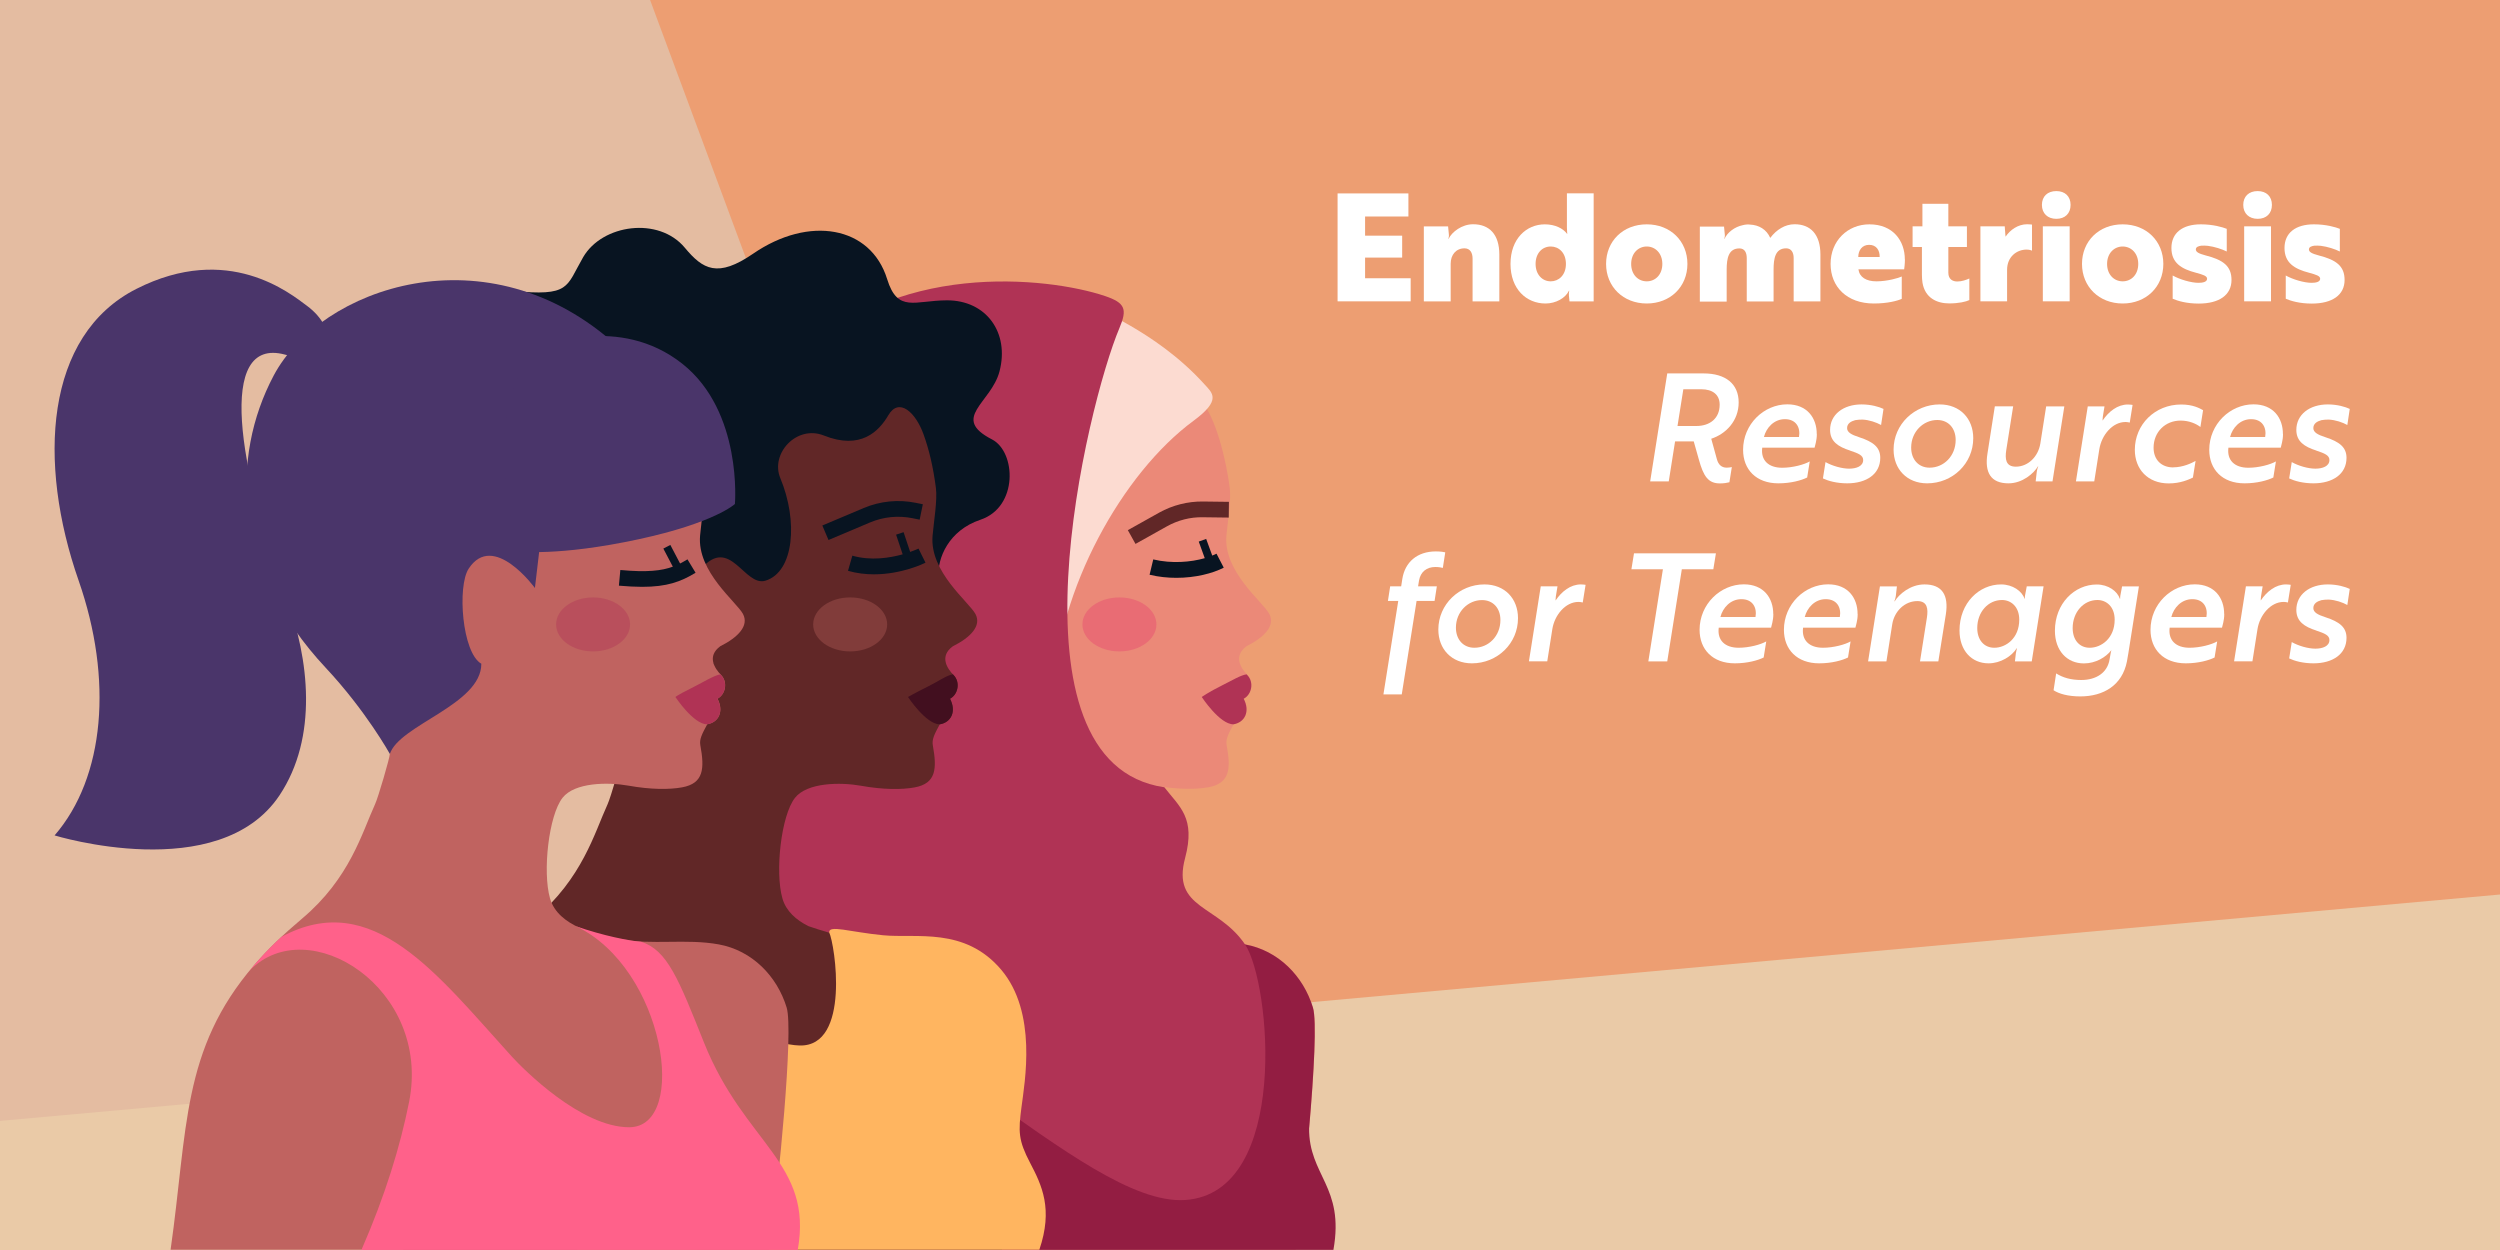
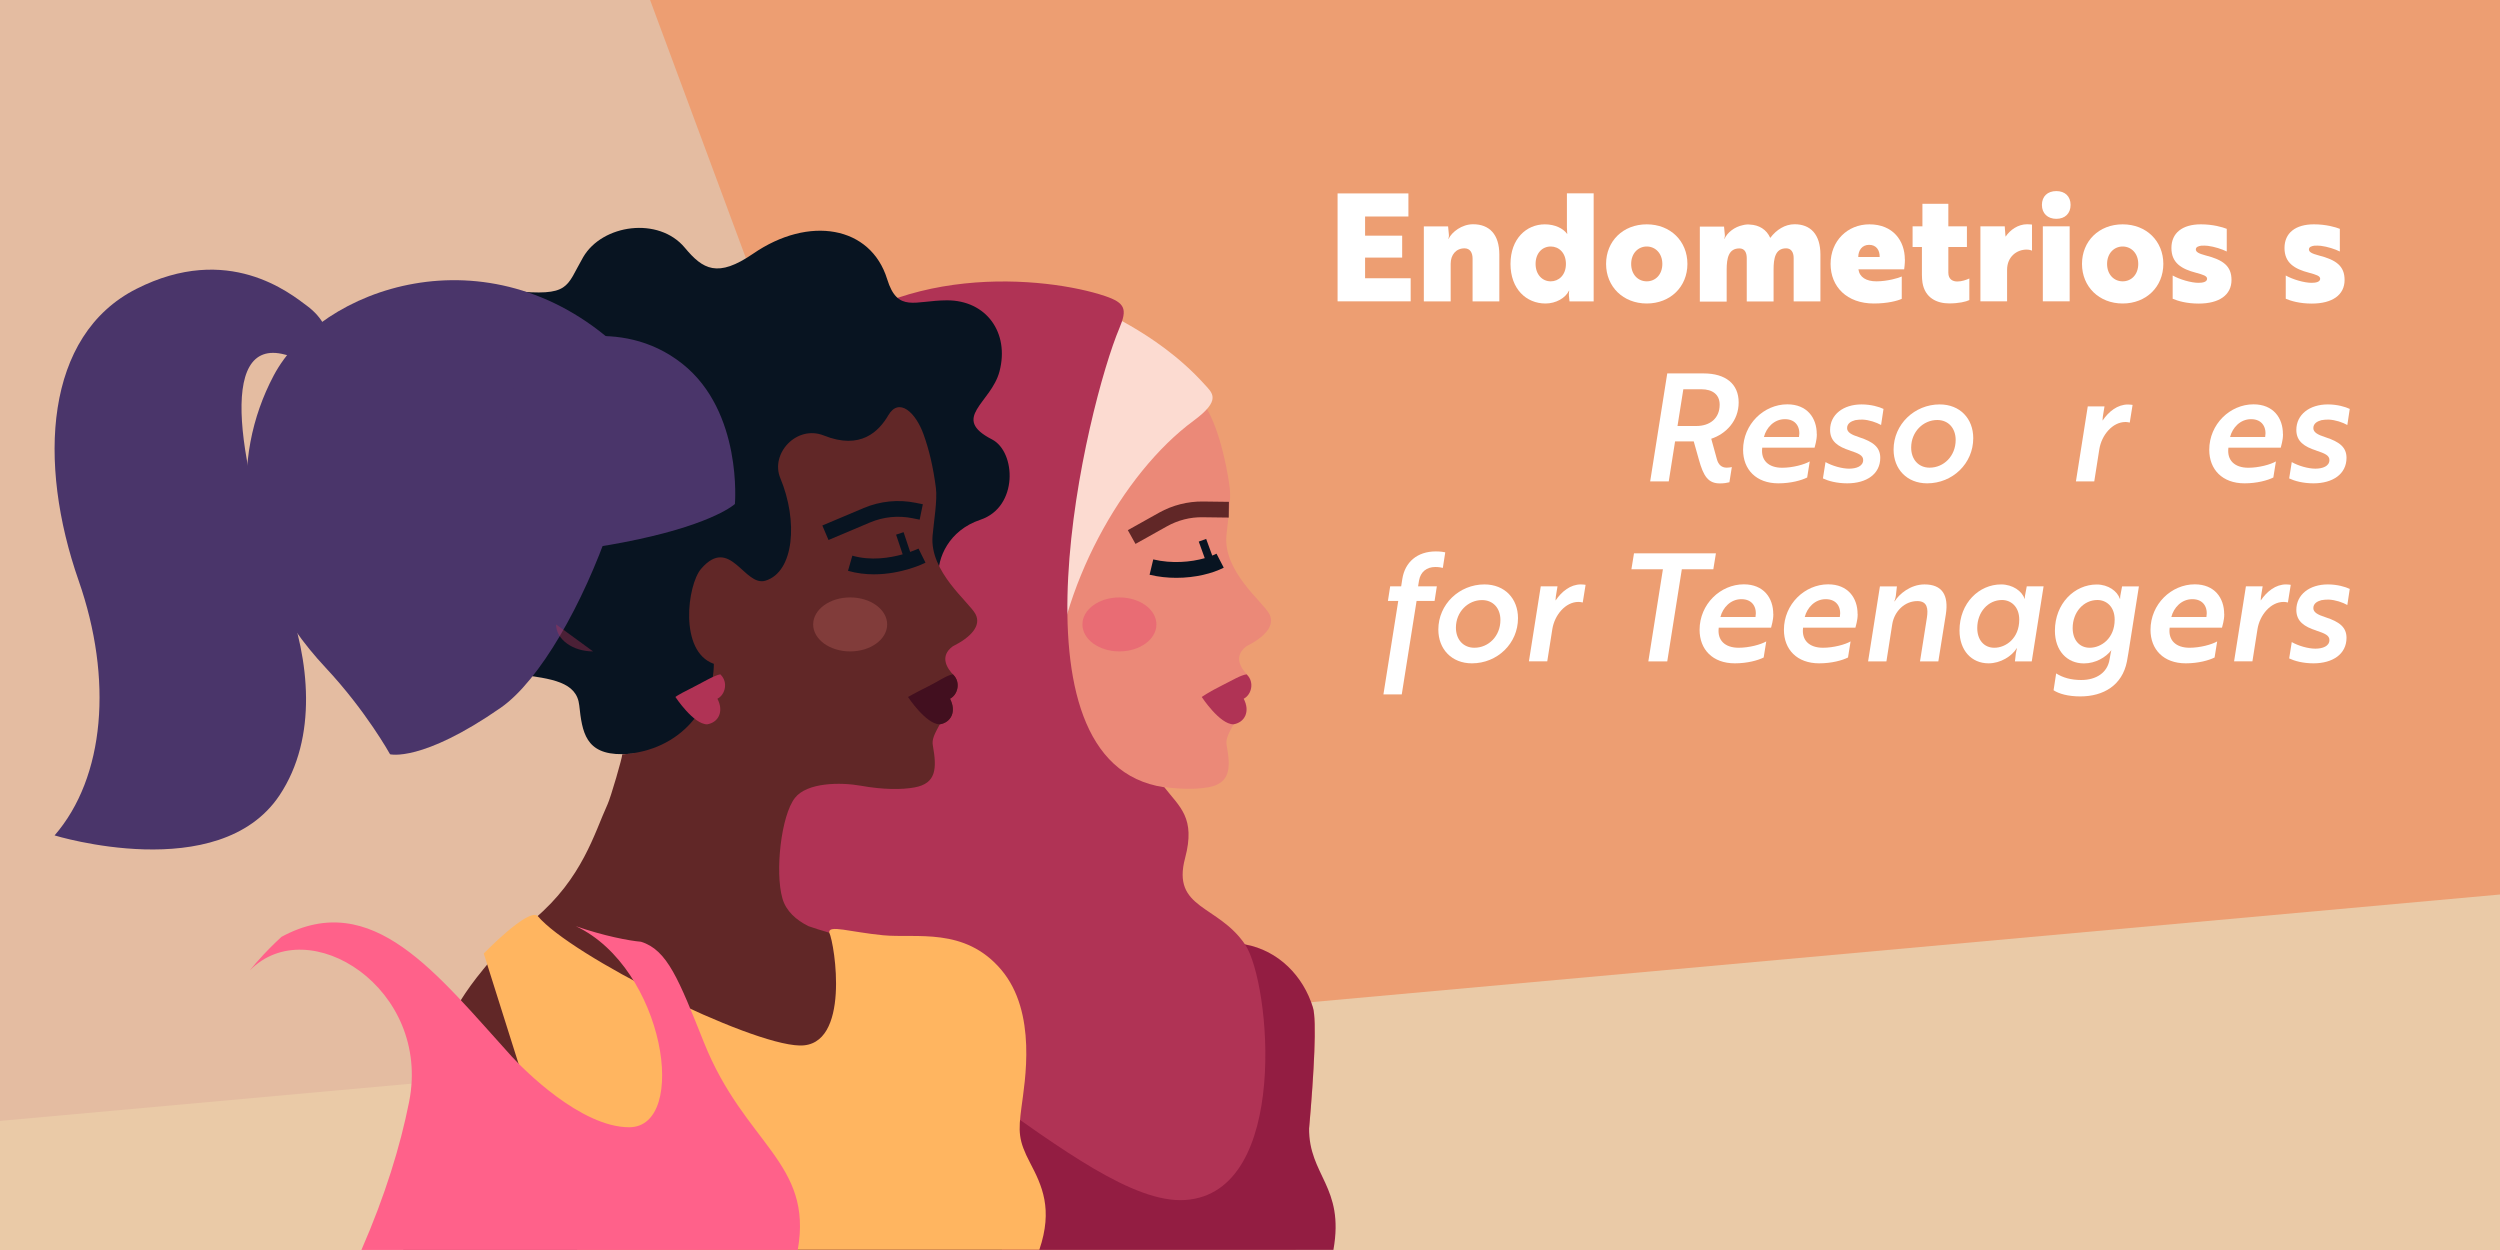
<svg xmlns="http://www.w3.org/2000/svg" id="a" viewBox="0 0 300 150">
  <rect width="300" height="150" style="fill:#e4bca1;" />
  <polygon points="300 150 133.68 150 78.01 0 300 0 300 150" style="fill:#ed9e72;" />
  <polygon points="300 150 0 150 0 134.51 300 107.34 300 150" style="fill:#eacaa7;" />
  <g>
    <g>
      <path d="m93.63,115.85c1.71-1.99,3.54-3.73,5.77-5.61,5.76-4.85,7.2-10.32,8.77-13.74.37-.79,1.79-5.66,1.76-5.99,1.09-3.52,10.99-5.93,10.99-10.86-2.32-1.33-2.9-9.31-1.52-11.41,2.97-4.53,6.16,5.35,6.16,5.35,0,0,2.72-10.34,6.37-15.71,4.91-7.21,11.27-10.79,12.12-9.88,1.87,2.02,3.1,7.27,3.52,10.54.19,1.49-.25,4.08-.4,5.72-.39,4.33,4.38,7.96,5.15,9.41.74,1.4-.57,2.79-2.73,3.87-1.63,1.2-.68,2.66.11,3.46.82.85.53,2.32-.44,2.83.8,1.54.13,2.84-1.23,3.07-.64,1.19-.96,1.8-.83,2.52.51,2.79.42,4.57-2.18,5.05-1.51.28-3.77.28-6.44-.2-2.47-.44-6.45-.4-7.91,1.45-1.66,2.1-2.42,8.87-1.51,12.07.97,3.41,5.77,4.41,8.29,4.89,3.97.75,8.04-.08,11.97.64,3.99.73,6.99,3.8,8.14,7.58.84,2.77-.93,20.96-2.08,29.06h-71.85c2.07-14.52,1.31-24.01,10-34.12Z" style="fill:#eb8978;" />
      <path d="m149.6,80.93s.05.06.08.09c.82.85.53,2.32-.44,2.83.8,1.54.13,2.84-1.23,3.07,0,0,0,0,0,0-1.65,0-3.8-3.28-3.8-3.28,0,0,.78-.57,2.51-1.43,1.23-.61,2.15-1.19,2.88-1.29Z" style="fill:#b03355;" />
      <path d="m129.89,74.93c0,1.79,1.99,3.24,4.44,3.24s4.44-1.45,4.44-3.24-1.99-3.24-4.44-3.24-4.44,1.45-4.44,3.24Z" style="fill:#e6426f; opacity:.4;" />
      <path d="m157.1,135.32c.58-6.64.92-12.88.45-14.41-1.14-3.78-4.14-6.85-8.14-7.58-3.94-.72-8,.11-11.97-.64-1.95-.37-5.24-1.05-7.09-2.91.89,3.23,1.34,6.18,1.55,9.72-7.73-4.76-21.03-9.67-27.72-14.73-1.12,1.82-2.66,3.69-4.79,5.48-2.23,1.88-4.06,3.62-5.77,5.61-8.68,10.11-7.92,19.6-10,34.12h76.39c1.36-7.62-2.98-8.89-2.92-14.65Z" style="fill:#931d42;" />
      <path d="m109.95,90.5s-1.91-5.1-6.55-10.44c-10.28-11.83-10.99-23.81-5.78-33.66,5.58-10.54,21.56-16.86,37.99-7.33,2.33,1.35,5.85,3.63,8.93,7.05.93,1.03,2.09,1.86-1.3,4.36-8.57,6.31-16.28,20.21-16.88,32.84-9.47,6.57-16.42,7.17-16.42,7.17Z" style="fill:#fcdbd1;" />
      <path d="m134.33,39.37c-3.84,9.07-14.35,52.25,5.39,55.1,1.84,2.38,3.78,3.65,2.49,8.5-1.63,6.14,3.94,5.56,7.2,10.37,3.05,4.5,5.45,29.83-7.2,30.66-12.37.82-35.16-26.53-51.24-24.65,3.32-27.57-9.05-60.78,4.66-75.86,11.2-12.31,30.08-10.29,36.99-7.96,2.41.82,2.67,1.57,1.71,3.84Z" style="fill:#b03355;" />
    </g>
    <path d="m136.26,65.27l-.92-1.65,3.77-2.11c1.6-.89,3.43-1.35,5.24-1.33l3.12.04-.02,1.89-3.12-.04c-1.51-.03-2.99.36-4.3,1.09l-3.77,2.11Z" style="fill:#612727;" />
    <path d="m145.99,66.44c-.16.08-.34.16-.52.23l-.73-2-.89.32.72,1.99c-1.67.48-3.96.68-6.18.15l-.44,1.84c1.08.26,2.17.37,3.22.37,2.27,0,4.34-.53,5.68-1.22l-.87-1.68Z" style="fill:#081421;" />
  </g>
  <g>
    <g>
      <path d="m53.83,53.29c2.95-2.12,1.79-5.93.42-9.29-1.88-4.6.85-9.7,7.21-9.09,7,.67,6.42-.42,8.52-4.05,2.3-3.95,9.07-4.9,12.2-1.13,2.17,2.6,3.92,3.65,8.2.71,6.69-4.6,14.1-3.34,16.08,3.06,1.26,4.08,3.32,2.55,7.16,2.54,4.74-.02,7.54,3.89,6.32,8.53-1,3.81-5.92,5.58-.9,8.16,2.89,1.49,3.18,8.11-1.39,9.64-3.82,1.28-5.19,4.63-5.03,6.88.17,2.37,3.81,5.14-.69,6.5-2,.6.38,5.1,1.58,8.17,1.15,2.93-5.02,6.34-10.14,5.01-11.48-1.01-23,1.51-28.69,1.57-4.44.05-4.82-2.66-5.17-5.86-.3-2.81-3.28-3.2-7.32-3.72-3.89-.5-6.43-5.79-3.97-9.23,2.64-3.7-.52-6.27-4.91-7.18-3.88-.8-4.29-7.77.52-11.23Z" style="fill:#081421;" />
      <path d="m57.93,116.39c.11-.13.18-.21.39-.47.21-.26.35-.44.63-.72.84-.95,1.75-1.87,2.74-2.78,0,0,0,0,0,0,.77-.72,1.58-1.44,2.45-2.17,5.76-4.85,7.2-10.32,8.77-13.74.37-.79,1.79-5.66,1.76-5.99,7.24-.42,10.99-5.93,10.99-10.86-4.22-1.48-3.17-9.52-1.52-11.41,3.49-4.03,5.18,2.21,7.72,1.43,3.45-1.06,3.92-7.18,1.78-12.3-1.23-2.95,1.96-6.42,5.22-5.12,4.44,1.78,6.63-.53,7.74-2.43,1.28-2.19,3.28-.35,4.23,2.3.65,1.81,1.15,3.87,1.48,6.43.19,1.49-.26,4.08-.4,5.72-.39,4.33,4.38,7.96,5.15,9.41.74,1.4-.57,2.79-2.73,3.87-1.63,1.2-.68,2.66.11,3.46.82.85.53,2.32-.44,2.83.8,1.54.13,2.84-1.23,3.07-.64,1.19-.96,1.8-.83,2.52.5,2.79.42,4.57-2.19,5.05-1.51.28-3.77.28-6.44-.2-2.47-.44-6.45-.4-7.91,1.45-1.66,2.1-2.42,8.87-1.51,12.07.44,1.54,1.66,2.59,3.1,3.32,0,0,0,0,0,0,3.25,1.14,6.3,1.73,7.74,1.86,3.15.17,6.33-.21,9.43.35,3.99.73,6.99,3.8,8.14,7.58.51,1.68-.13,10.52-.63,16.32-.5,5.8-1.45,12.74-1.45,12.74H48.38c2.03-14.26,1.34-23.68,9.55-33.58Z" style="fill:#612727;" />
      <path d="m64.52,109.92c4.02,4.78,25.27,15.39,31.43,15.54,6.16.16,4.22-12.18,3.56-13.55-.12-.97,2.46-.07,6.45.32s9.79-1.03,14.17,4.12,2.83,13.52,2.45,16.49c-.39,2.96-.39,3.99,1.03,6.7s2.78,5.54,1.11,10.43h-55.45l-11.22-35.55s5.35-5.53,6.47-4.5Z" style="fill:#ffb560;" />
      <path d="m114.36,80.93s.05.06.08.09c.82.85.53,2.32-.44,2.83.8,1.54.13,2.84-1.23,3.07,0,0,0,0,0,0-1.65,0-3.81-3.28-3.81-3.28,0,0,.75-.44,2.47-1.3,1.23-.61,2.19-1.32,2.92-1.42Z" style="fill:#420f1f;" />
      <path d="m97.58,74.93c0,1.79,1.99,3.24,4.44,3.24s4.44-1.45,4.44-3.24-1.99-3.24-4.44-3.24-4.44,1.45-4.44,3.24Z" style="fill:#ff938a; opacity:.2;" />
    </g>
    <g>
      <path d="m110.22,65.83s-.39.19-1,.4l-.79-2.37-.9.3.79,2.36c-1.54.43-3.8.8-6.04.16l-.52,1.82c1.06.3,2.12.42,3.11.42,3.35,0,6.05-1.32,6.19-1.4l-.84-1.69Z" style="fill:#081421;" />
      <path d="m109.52,62.19l.84.17.38-1.85-.84-.17c-2.11-.43-4.27-.21-6.25.62l-4.97,2.1.74,1.74,4.97-2.1c1.63-.69,3.41-.86,5.14-.51Z" style="fill:#081421;" />
    </g>
  </g>
  <g>
    <path d="m160.51,36.17v-12.96h8.5v2.77h-5.2v2.3h4.45v2.63h-4.45v2.48h5.47v2.77h-8.77Z" style="fill:#fff;" />
    <path d="m173.77,27.16l.09.92c.04.27-.02.47-.07.58h.04c.4-.83,1.6-1.75,2.94-1.75,1.93,0,3.15,1.19,3.15,3.64v5.62h-3.21v-5.13c0-.7-.29-1.24-.97-1.24-1.01,0-1.66.77-1.66,1.85v4.52h-3.22v-9h2.92Z" style="fill:#fff;" />
    <path d="m191.24,36.17h-2.9l-.07-.7c-.02-.34.04-.58.04-.58h-.04c-.4.86-1.55,1.53-2.81,1.53-2.29,0-4.2-1.73-4.2-4.75s1.91-4.75,4.12-4.75c1.24,0,2.2.5,2.66,1.13h.04s-.05-.23-.05-.76v-4.09h3.21v12.96Zm-6.97-4.5c0,1.26.79,2.09,1.82,2.09.95,0,1.82-.74,1.82-2.09s-.86-2.09-1.82-2.09c-1.03,0-1.82.81-1.82,2.09Z" style="fill:#fff;" />
    <path d="m202.49,31.67c0,2.74-2.05,4.75-4.88,4.75s-4.88-2.02-4.88-4.75,2.03-4.75,4.88-4.75,4.88,2.02,4.88,4.75Zm-3.01,0c0-1.28-.85-2.09-1.87-2.09s-1.87.81-1.87,2.09.83,2.09,1.87,2.09,1.87-.81,1.87-2.09Z" style="fill:#fff;" />
    <path d="m206.88,27.16l.09.92c.04.27-.02.47-.07.58h.04c.34-.76,1.21-1.44,2.2-1.64.27-.07.58-.11.86-.07,1.08.05,1.98.58,2.43,1.6.74-.99,1.78-1.64,2.92-1.64,1.89,0,3.1,1.19,3.1,3.64v5.62h-3.21v-5.2c0-.68-.29-1.17-.9-1.17-1.31,0-1.51,1.21-1.51,2.56v3.82h-3.22v-5.2c0-.67-.25-1.17-.88-1.17-1.31,0-1.53,1.19-1.53,2.56v3.82h-3.22v-9h2.92Z" style="fill:#fff;" />
    <path d="m228.59,31.13c0,.52-.07,1.03-.09,1.19h-5.49c.13.95.94,1.44,2.16,1.44,1.31,0,2.68-.4,3.04-.58v2.68c-.49.23-1.69.56-3.35.56-3.22,0-5.19-2-5.19-4.75s2.02-4.75,4.66-4.75c2.84,0,4.25,1.98,4.25,4.21Zm-4.29-1.75c-.85,0-1.3.65-1.31,1.46h2.57c.02-.81-.4-1.46-1.26-1.46Z" style="fill:#fff;" />
    <path d="m230.69,27.16v-2.7h3.11v2.7h2.23v2.48h-2.23v3.08c0,.81.54,1.06,1.08,1.06s1.08-.2,1.44-.36v2.59c-.41.2-1.28.4-2.41.4-1.51,0-2.9-.67-3.21-2.47-.04-.29-.07-.61-.07-.95v-3.35h-1.12v-2.48h1.17Z" style="fill:#fff;" />
    <path d="m237.65,27.16h2.92c0,.23.04.47.05.68.02.23.02.41.05.56.54-.81,1.49-1.49,2.59-1.49.29,0,.56.04.58.04v3.13s-.25-.13-.65-.13c-1.17,0-2.34.85-2.34,2.43v3.78h-3.2v-9Z" style="fill:#fff;" />
    <path d="m246.76,22.93c1.04,0,1.71.63,1.71,1.66s-.67,1.67-1.71,1.67-1.73-.65-1.73-1.67.67-1.66,1.73-1.66Zm1.6,4.23v9h-3.22v-9h3.22Z" style="fill:#fff;" />
    <path d="m259.6,31.67c0,2.74-2.05,4.75-4.88,4.75s-4.88-2.02-4.88-4.75,2.03-4.75,4.88-4.75,4.88,2.02,4.88,4.75Zm-3.01,0c0-1.28-.85-2.09-1.87-2.09s-1.87.81-1.87,2.09.83,2.09,1.87,2.09,1.87-.81,1.87-2.09Z" style="fill:#fff;" />
    <path d="m263.52,32.73c-1.73-.45-2.95-1.17-2.95-2.97s1.31-2.84,3.53-2.84c1.46,0,2.61.34,3.11.54v2.72c-.58-.29-1.48-.58-2.27-.68-.27-.02-.54-.04-.77-.02-.29.04-.67.13-.67.45,0,.31.34.5,1.17.72,2.12.54,3.11,1.28,3.11,2.95,0,1.8-1.48,2.83-3.93,2.83-1.48,0-2.52-.32-3.13-.58v-2.79c.83.47,2.21.88,3.1.88.52,0,1.03-.11,1.03-.49,0-.34-.49-.49-1.33-.72Z" style="fill:#fff;" />
-     <path d="m270.92,22.93c1.04,0,1.71.63,1.71,1.66s-.67,1.67-1.71,1.67-1.73-.65-1.73-1.67.67-1.66,1.73-1.66Zm1.6,4.23v9h-3.22v-9h3.22Z" style="fill:#fff;" />
    <path d="m277.09,32.73c-1.73-.45-2.95-1.17-2.95-2.97s1.31-2.84,3.53-2.84c1.46,0,2.61.34,3.11.54v2.72c-.58-.29-1.48-.58-2.27-.68-.27-.02-.54-.04-.77-.02-.29.04-.67.13-.67.45,0,.31.34.5,1.17.72,2.12.54,3.11,1.28,3.11,2.95,0,1.8-1.48,2.83-3.93,2.83-1.48,0-2.52-.32-3.13-.58v-2.79c.83.47,2.21.88,3.1.88.52,0,1.03-.11,1.03-.49,0-.34-.49-.49-1.33-.72Z" style="fill:#fff;" />
    <path d="m201.01,52.96l-.76,4.81h-2.23l2.05-12.96h4.36c2.65,0,4.21,1.26,4.21,3.48s-1.53,3.78-3.29,4.36l.67,2.43c.18.7.59,1.04,1.19,1.04.23,0,.47-.04.61-.07l-.29,1.82c-.27.07-.65.14-1.13.14-1.42,0-1.98-.85-2.54-2.88l-.61-2.16h-2.23Zm.99-6.25l-.7,4.41h2.25c1.67,0,2.81-.94,2.81-2.56,0-1.21-.85-1.85-2.21-1.85h-2.14Z" style="fill:#fff;" />
    <path d="m218.02,52.1c0,.79-.23,1.39-.27,1.62h-6.28c-.2,1.51.74,2.41,2.39,2.41,1.26,0,2.65-.38,3.31-.76l-.31,1.93c-.68.34-1.94.7-3.46.7-2.66,0-4.23-1.66-4.23-4.02,0-3.08,2.5-5.46,5.31-5.46,2.38,0,3.53,1.64,3.53,3.56Zm-3.83-1.8c-1.3,0-2.23,1.01-2.52,2.14h4.21c.2-1.13-.34-2.14-1.69-2.14Z" style="fill:#fff;" />
    <path d="m221.99,54.06c-1.4-.45-2.38-1.08-2.38-2.47,0-1.84,1.58-3.06,3.78-3.06,1.13,0,2.11.29,2.63.54l-.29,1.93c-.58-.32-1.42-.61-2.23-.65-.31,0-.61.02-.88.07-.52.14-.97.41-.97.95,0,.5.49.79,1.46,1.1,1.66.54,2.52,1.19,2.52,2.47,0,1.94-1.64,3.06-3.96,3.06-1.28,0-2.29-.29-2.92-.59l.31-1.96c.79.45,1.96.79,2.83.79s1.69-.29,1.69-1.04c0-.56-.56-.79-1.58-1.13Z" style="fill:#fff;" />
    <path d="m236.79,52.58c0,3.04-2.48,5.42-5.53,5.42-2.43,0-4.03-1.71-4.03-4.05,0-3.04,2.52-5.42,5.53-5.42,2.45,0,4.03,1.71,4.03,4.05Zm-2.11.22c0-1.42-.88-2.4-2.21-2.4-1.67,0-3.13,1.4-3.13,3.31,0,1.44.9,2.41,2.21,2.41,1.71,0,3.13-1.4,3.13-3.33Z" style="fill:#fff;" />
-     <path d="m244.28,57.77l.13-1.13c.05-.36.14-.59.18-.67h-.04c-.49.83-1.85,2.03-3.53,2.03-2.11,0-2.9-1.28-2.52-3.6l.88-5.64h2.2l-.83,5.26c-.16,1.06-.07,1.98,1.15,1.98,1.46,0,2.68-1.19,2.94-2.77l.7-4.46h2.18l-1.42,9h-2.02Z" style="fill:#fff;" />
    <path d="m250.52,48.77h2.02c-.04.36-.23,1.22-.23,1.57v.13c.74-1.1,1.8-1.93,3.04-1.93.27,0,.5.04.56.05l-.34,2.12c-.05,0-.23-.07-.52-.07-1.55,0-2.86,1.57-3.13,3.26l-.61,3.87h-2.2l1.42-9Z" style="fill:#fff;" />
-     <path d="m260.79,56.08c1.15,0,2.18-.49,2.68-.77l-.32,2c-.49.23-1.48.7-2.9.7-2.52,0-4.07-1.71-4.07-4.03,0-3.04,2.41-5.44,5.56-5.44,1.42,0,2.21.45,2.63.68l-.32,2.02c-.49-.38-1.33-.77-2.38-.77-1.82,0-3.24,1.35-3.24,3.26,0,1.4.9,2.36,2.36,2.36Z" style="fill:#fff;" />
    <path d="m273.96,52.1c0,.79-.23,1.39-.27,1.62h-6.28c-.2,1.51.74,2.41,2.39,2.41,1.26,0,2.65-.38,3.31-.76l-.31,1.93c-.68.34-1.94.7-3.46.7-2.66,0-4.23-1.66-4.23-4.02,0-3.08,2.5-5.46,5.31-5.46,2.38,0,3.53,1.64,3.53,3.56Zm-3.83-1.8c-1.3,0-2.23,1.01-2.52,2.14h4.21c.2-1.13-.34-2.14-1.69-2.14Z" style="fill:#fff;" />
    <path d="m277.94,54.06c-1.4-.45-2.38-1.08-2.38-2.47,0-1.84,1.58-3.06,3.78-3.06,1.13,0,2.11.29,2.63.54l-.29,1.93c-.58-.32-1.42-.61-2.23-.65-.31,0-.61.02-.88.07-.52.14-.97.41-.97.95,0,.5.49.79,1.46,1.1,1.66.54,2.52,1.19,2.52,2.47,0,1.94-1.64,3.06-3.96,3.06-1.28,0-2.29-.29-2.92-.59l.31-1.96c.79.45,1.96.79,2.83.79s1.69-.29,1.69-1.04c0-.56-.56-.79-1.58-1.13Z" style="fill:#fff;" />
    <path d="m168.14,70.36l.14-.9c.32-2,1.78-3.29,4.02-3.29.56,0,.99.07,1.13.11l-.29,1.87c-.14-.04-.47-.11-.9-.11-1.04,0-1.78.58-1.96,1.64l-.11.68h2.25l-.27,1.75h-2.16l-1.78,11.22h-2.2l1.78-11.22h-1.24l.27-1.75h1.31Z" style="fill:#fff;" />
    <path d="m182.16,74.18c0,3.04-2.48,5.42-5.53,5.42-2.43,0-4.03-1.71-4.03-4.05,0-3.04,2.52-5.42,5.53-5.42,2.45,0,4.03,1.71,4.03,4.05Zm-2.11.22c0-1.42-.88-2.39-2.21-2.39-1.67,0-3.13,1.4-3.13,3.31,0,1.44.9,2.41,2.21,2.41,1.71,0,3.13-1.4,3.13-3.33Z" style="fill:#fff;" />
    <path d="m184.88,70.36h2.02c-.04.36-.23,1.22-.23,1.57v.13c.74-1.1,1.8-1.93,3.04-1.93.27,0,.5.04.56.05l-.34,2.12c-.05,0-.23-.07-.52-.07-1.55,0-2.86,1.57-3.13,3.26l-.61,3.87h-2.2l1.42-9Z" style="fill:#fff;" />
    <path d="m201.82,68.31l-1.75,11.06h-2.27l1.75-11.06h-3.78l.31-1.91h9.83l-.31,1.91h-3.78Z" style="fill:#fff;" />
    <path d="m212.8,73.7c0,.79-.23,1.39-.27,1.62h-6.28c-.2,1.51.74,2.41,2.39,2.41,1.26,0,2.65-.38,3.31-.76l-.31,1.93c-.68.34-1.94.7-3.46.7-2.66,0-4.23-1.66-4.23-4.02,0-3.08,2.5-5.46,5.31-5.46,2.38,0,3.53,1.64,3.53,3.56Zm-3.83-1.8c-1.3,0-2.23,1.01-2.52,2.14h4.21c.2-1.13-.34-2.14-1.69-2.14Z" style="fill:#fff;" />
    <path d="m222.92,73.7c0,.79-.23,1.39-.27,1.62h-6.28c-.2,1.51.74,2.41,2.39,2.41,1.26,0,2.65-.38,3.31-.76l-.31,1.93c-.68.34-1.94.7-3.46.7-2.66,0-4.23-1.66-4.23-4.02,0-3.08,2.5-5.46,5.31-5.46,2.38,0,3.53,1.64,3.53,3.56Zm-3.83-1.8c-1.3,0-2.23,1.01-2.52,2.14h4.21c.2-1.13-.34-2.14-1.69-2.14Z" style="fill:#fff;" />
    <path d="m227.63,70.36l-.13,1.15c-.05.34-.16.58-.18.65h.04c.5-.83,1.87-2.03,3.58-2.03,2.12,0,2.92,1.28,2.56,3.6l-.9,5.64h-2.2l.83-5.26c.16-1.04.07-1.98-1.15-1.98-1.49,0-2.75,1.19-3.01,2.77l-.7,4.47h-2.2l1.42-9h2.03Z" style="fill:#fff;" />
    <path d="m243.81,79.37h-2.02l.11-.94c.05-.38.14-.63.14-.63h-.04c-.59.95-1.94,1.8-3.37,1.8-2.05,0-3.49-1.55-3.49-3.94,0-3.31,2.36-5.53,4.99-5.53,1.39,0,2.52.81,2.81,1.71h.04s-.02-.25.07-.63l.16-.85h2.02l-1.42,9Zm-6.54-4c0,1.39.79,2.36,2.05,2.36,1.37,0,2.99-1.12,2.99-3.37,0-1.58-1.01-2.36-2.07-2.36-1.66,0-2.97,1.44-2.97,3.37Z" style="fill:#fff;" />
    <path d="m246.74,80.81c.79.5,1.75.79,3.01.79,1.8,0,3.15-.88,3.4-2.48.09-.5.18-1.06.22-1.08h-.02c-.65.83-1.87,1.57-3.28,1.57-2.03,0-3.48-1.53-3.48-3.92,0-3.28,2.36-5.55,5.02-5.55,1.39,0,2.48.81,2.77,1.71h.04s-.02-.25.07-.63l.16-.85h2.02l-1.26,7.98c-.05.36-.11.7-.18,1.04-.56,2.83-2.79,4.18-5.6,4.18-1.46,0-2.57-.32-3.2-.74l.31-2.02Zm7.02-6.45c0-1.58-1.01-2.36-2.07-2.36-1.66,0-2.97,1.46-2.97,3.37,0,1.4.79,2.36,2.05,2.36,1.37,0,2.99-1.12,2.99-3.37Z" style="fill:#fff;" />
    <path d="m266.91,73.7c0,.79-.23,1.39-.27,1.62h-6.28c-.2,1.51.74,2.41,2.39,2.41,1.26,0,2.65-.38,3.31-.76l-.31,1.93c-.68.34-1.94.7-3.46.7-2.66,0-4.23-1.66-4.23-4.02,0-3.08,2.5-5.46,5.31-5.46,2.38,0,3.53,1.64,3.53,3.56Zm-3.83-1.8c-1.3,0-2.23,1.01-2.52,2.14h4.21c.2-1.13-.34-2.14-1.69-2.14Z" style="fill:#fff;" />
    <path d="m269.5,70.36h2.02c-.04.36-.23,1.22-.23,1.57v.13c.74-1.1,1.8-1.93,3.04-1.93.27,0,.5.04.56.05l-.34,2.12c-.05,0-.23-.07-.52-.07-1.55,0-2.86,1.57-3.13,3.26l-.61,3.87h-2.2l1.42-9Z" style="fill:#fff;" />
    <path d="m277.94,75.66c-1.4-.45-2.38-1.08-2.38-2.47,0-1.84,1.58-3.06,3.78-3.06,1.13,0,2.11.29,2.63.54l-.29,1.93c-.58-.32-1.42-.61-2.23-.65-.31,0-.61.02-.88.07-.52.14-.97.41-.97.95,0,.5.49.79,1.46,1.1,1.66.54,2.52,1.19,2.52,2.47,0,1.94-1.64,3.06-3.96,3.06-1.28,0-2.29-.29-2.92-.59l.31-1.96c.79.45,1.96.79,2.83.79s1.69-.29,1.69-1.04c0-.56-.56-.79-1.58-1.13Z" style="fill:#fff;" />
  </g>
  <g>
    <path d="m46.8,90.5s-2.87-5.19-7.7-10.35c-11.14-11.91-11.47-25.23-6.26-35.08,5.58-10.54,25.7-17.72,41.27-3.51,6.8,6.2-4.58,36.83-14.05,43.39-9.47,6.57-13.26,5.56-13.26,5.56Z" style="fill:#4a356a;" />
-     <path d="m30.47,115.85c1.71-1.99,3.54-3.73,5.77-5.61,5.76-4.85,7.2-10.32,8.77-13.74.37-.79,1.79-5.66,1.76-5.99,1.09-3.52,10.99-5.93,10.99-10.86-2.32-1.33-2.9-9.31-1.52-11.41,2.97-4.53,7.95,2.32,7.95,2.32l1.55-13.19s13.39-12.41,13.46-12.3c2.53,3.87,4.4,7.17,5.21,13.48.19,1.49-.26,4.08-.4,5.72-.39,4.33,4.38,7.96,5.15,9.41.74,1.4-.57,2.79-2.73,3.87-1.63,1.2-.68,2.66.11,3.46.82.85.53,2.32-.44,2.83.8,1.54.13,2.84-1.23,3.07-.64,1.19-.96,1.8-.83,2.52.51,2.79.42,4.57-2.18,5.05-1.51.28-3.77.28-6.44-.2-2.47-.44-6.45-.4-7.91,1.45-1.66,2.1-2.42,8.87-1.51,12.07.97,3.41,5.77,4.41,8.29,4.89,3.97.75,8.04-.08,11.97.64,3.99.73,6.99,3.8,8.14,7.58.84,2.77-.93,20.96-2.08,29.06H20.47c2.07-14.52,1.31-24.01,10-34.12Z" style="fill:#c06360;" />
    <path d="m43.38,149.97c2.85-6.53,4.65-12.41,5.71-17.73,2.72-13.66-12.12-22.98-19.12-15.78.14-.19.2-.24.45-.54.21-.26.35-.44.62-.72.84-.95,1.75-1.87,2.74-2.78,10.94-5.92,18.68,4.51,27.64,14.37,1.4,1.53,8.28,8.48,14.08,8.48,7.2,0,4.29-19.09-6.4-24.13,3.3,1.16,6.4,1.75,7.82,1.87,3.17.98,4.53,4.53,7.56,12.1,4.88,12.2,13.11,14.4,11.25,24.88h-52.35Z" style="fill:#ff618a;" />
    <path d="m64.98,41.64s9.28-4.04,16.91,2.02c7.24,5.75,6.3,16.82,6.3,16.82,0,0-2.4,2.26-11.6,4.24-9.66,2.08-14.38,1.44-14.38,1.44,0,0-5.32-18.08,2.76-24.52Z" style="fill:#4a356a;" />
    <path d="m86.45,80.93s.06.06.08.09c.82.85.53,2.32-.44,2.83.8,1.54.13,2.84-1.23,3.07,0,0,0,0,0,0-1.65,0-3.81-3.28-3.81-3.28,0,0,.14-.18,1.87-1.04,1.23-.61,2.8-1.58,3.53-1.68Z" style="fill:#b03355;" />
-     <path d="m66.73,74.93c0,1.79,1.99,3.24,4.44,3.24s4.44-1.45,4.44-3.24-1.99-3.24-4.44-3.24-4.44,1.45-4.44,3.24Z" style="fill:#b03355; opacity:.4;" />
+     <path d="m66.73,74.93c0,1.79,1.99,3.24,4.44,3.24Z" style="fill:#b03355; opacity:.4;" />
    <path d="m34.36,71.7c2.77,7.4,3.81,16.8-.82,23.74-7.26,10.88-26.99,4.81-26.99,4.81,6.05-6.98,7.01-18.77,2.89-30.57-4.96-14.19-4.08-29.45,6.94-35.02,11.01-5.58,18.46.56,20.46,2.04,3.86,2.86,3.45,7.48-2.65,5.85-8.26-2.22-5.54,13.87.17,29.16Z" style="fill:#4a356a;" />
    <path d="m82.5,67.12c-.3.18-.59.35-.89.5l-1.17-2.23-.84.44,1.14,2.17c-1.33.49-3.06.7-6.3.4l-.17,1.88c1.05.09,1.97.14,2.78.14,2.99,0,4.64-.61,6.42-1.69l-.98-1.62Z" style="fill:#081421;" />
  </g>
</svg>